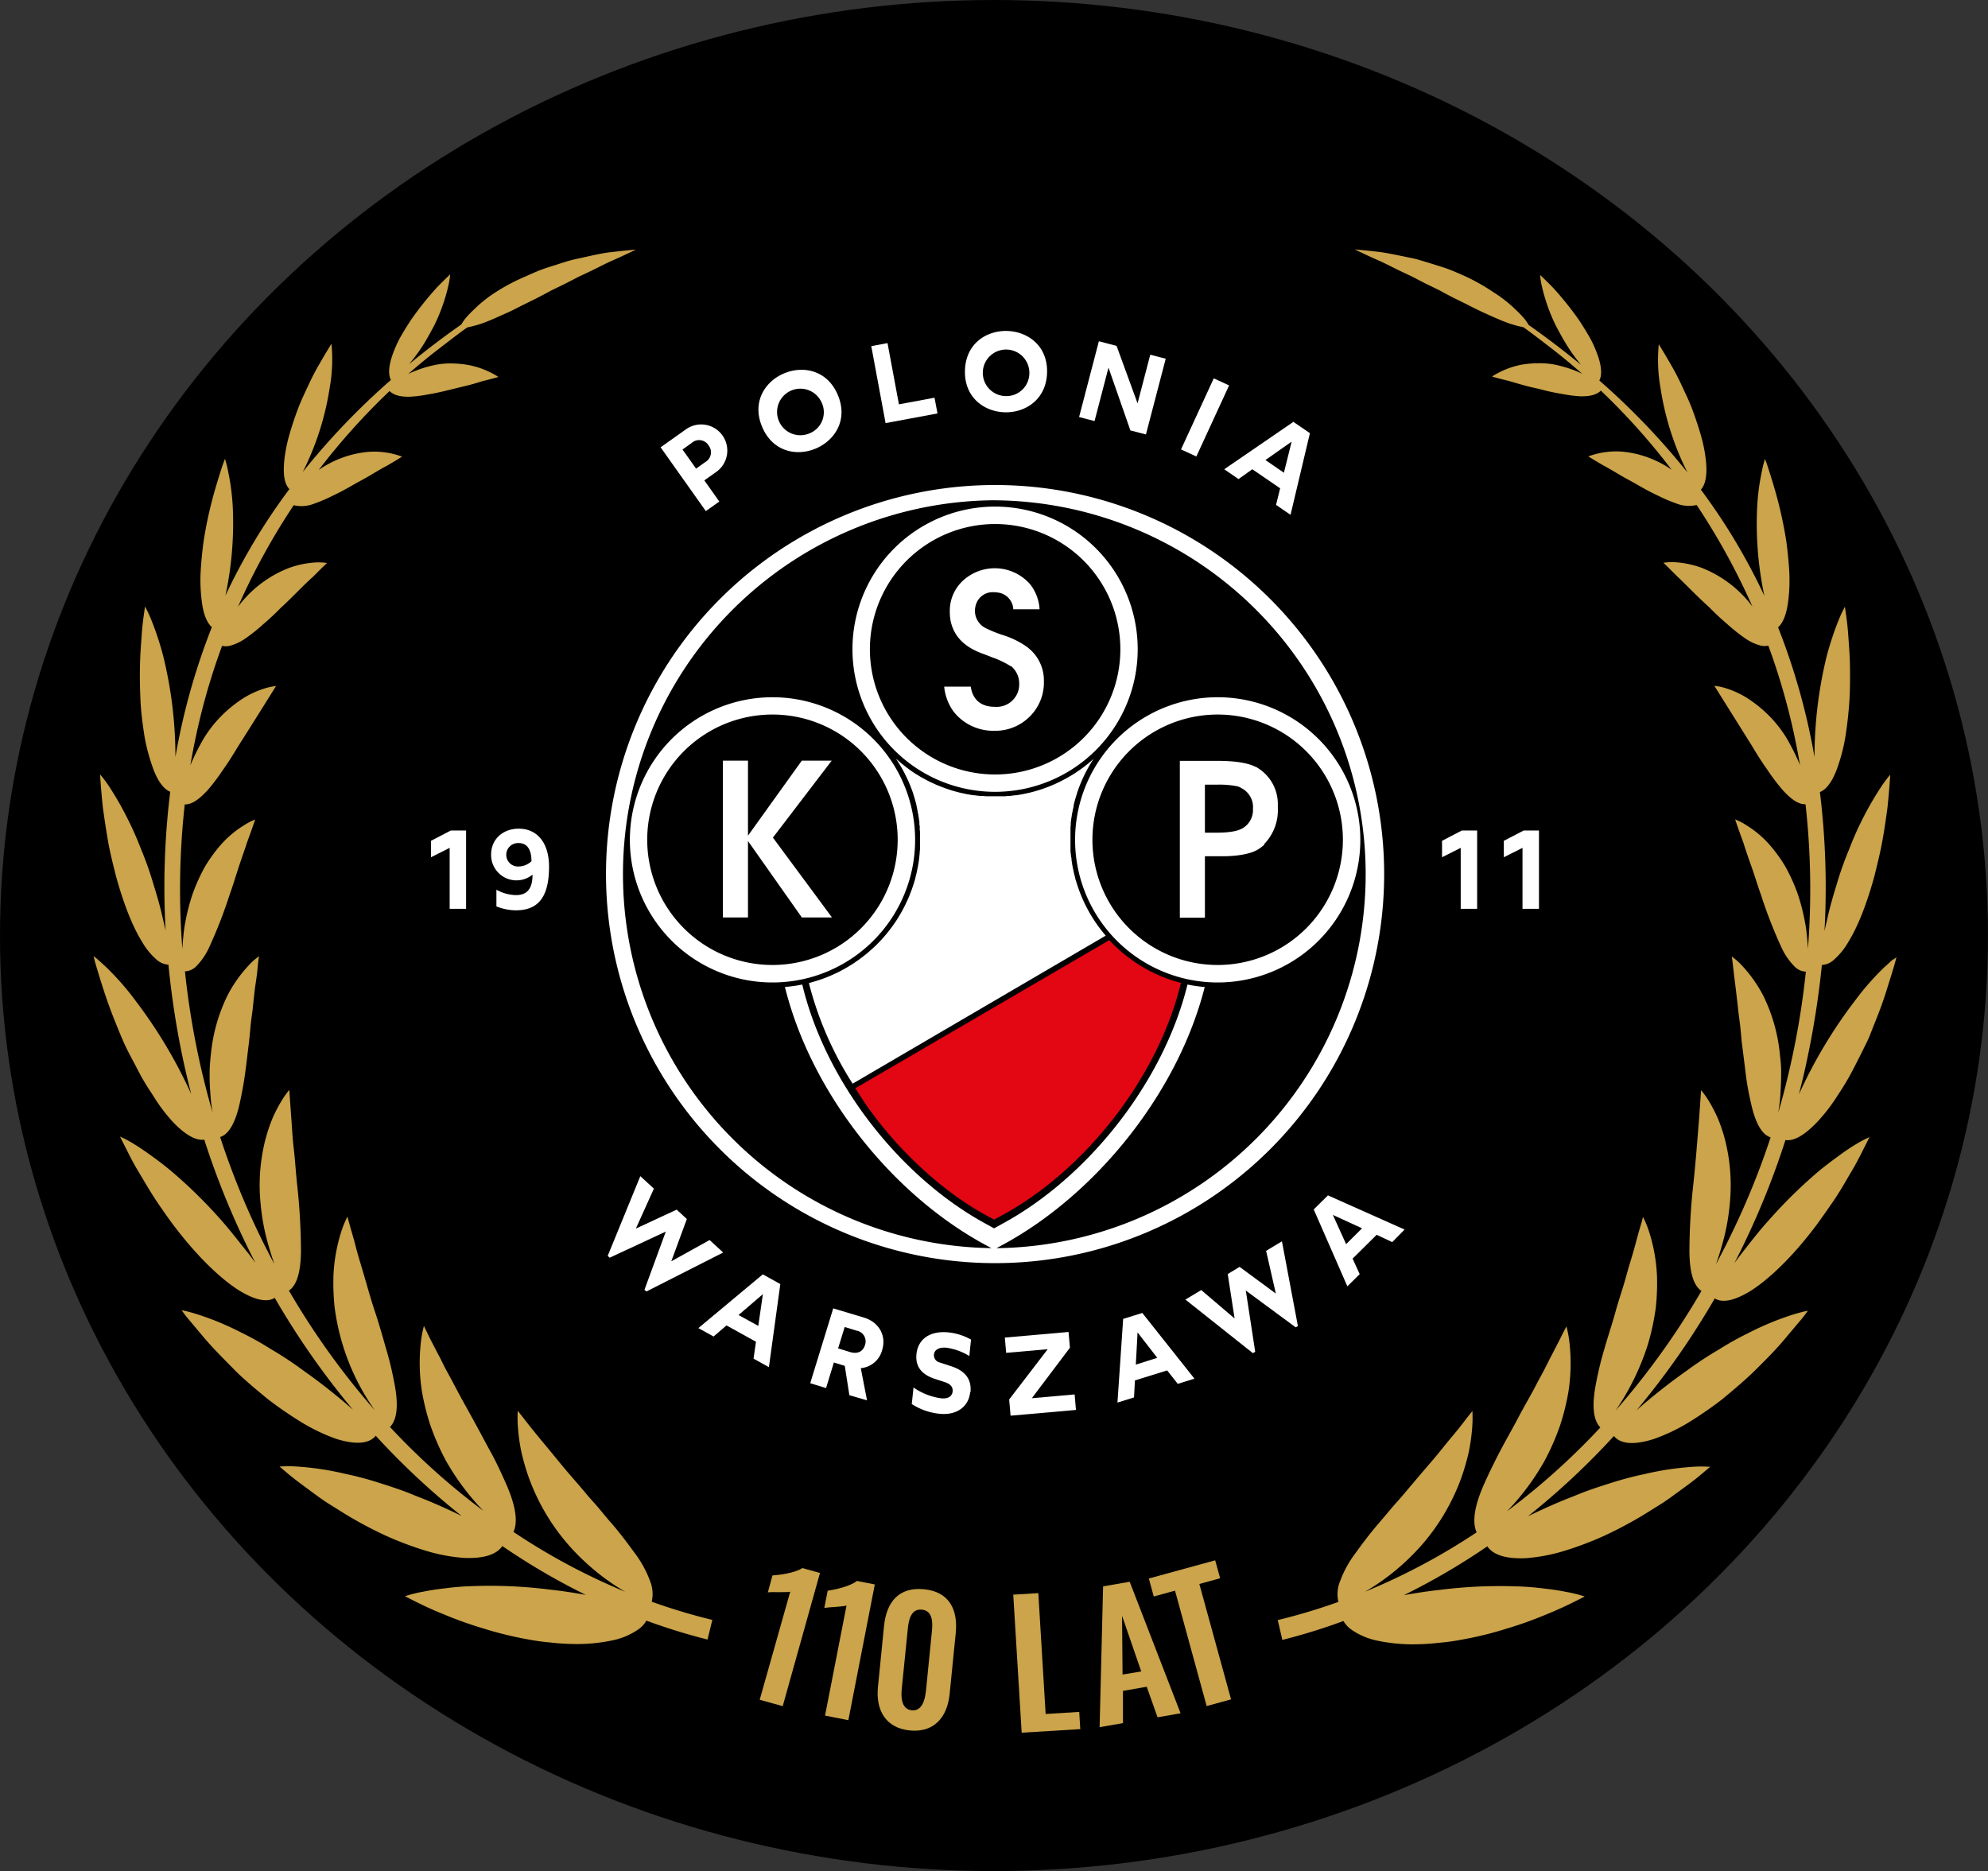
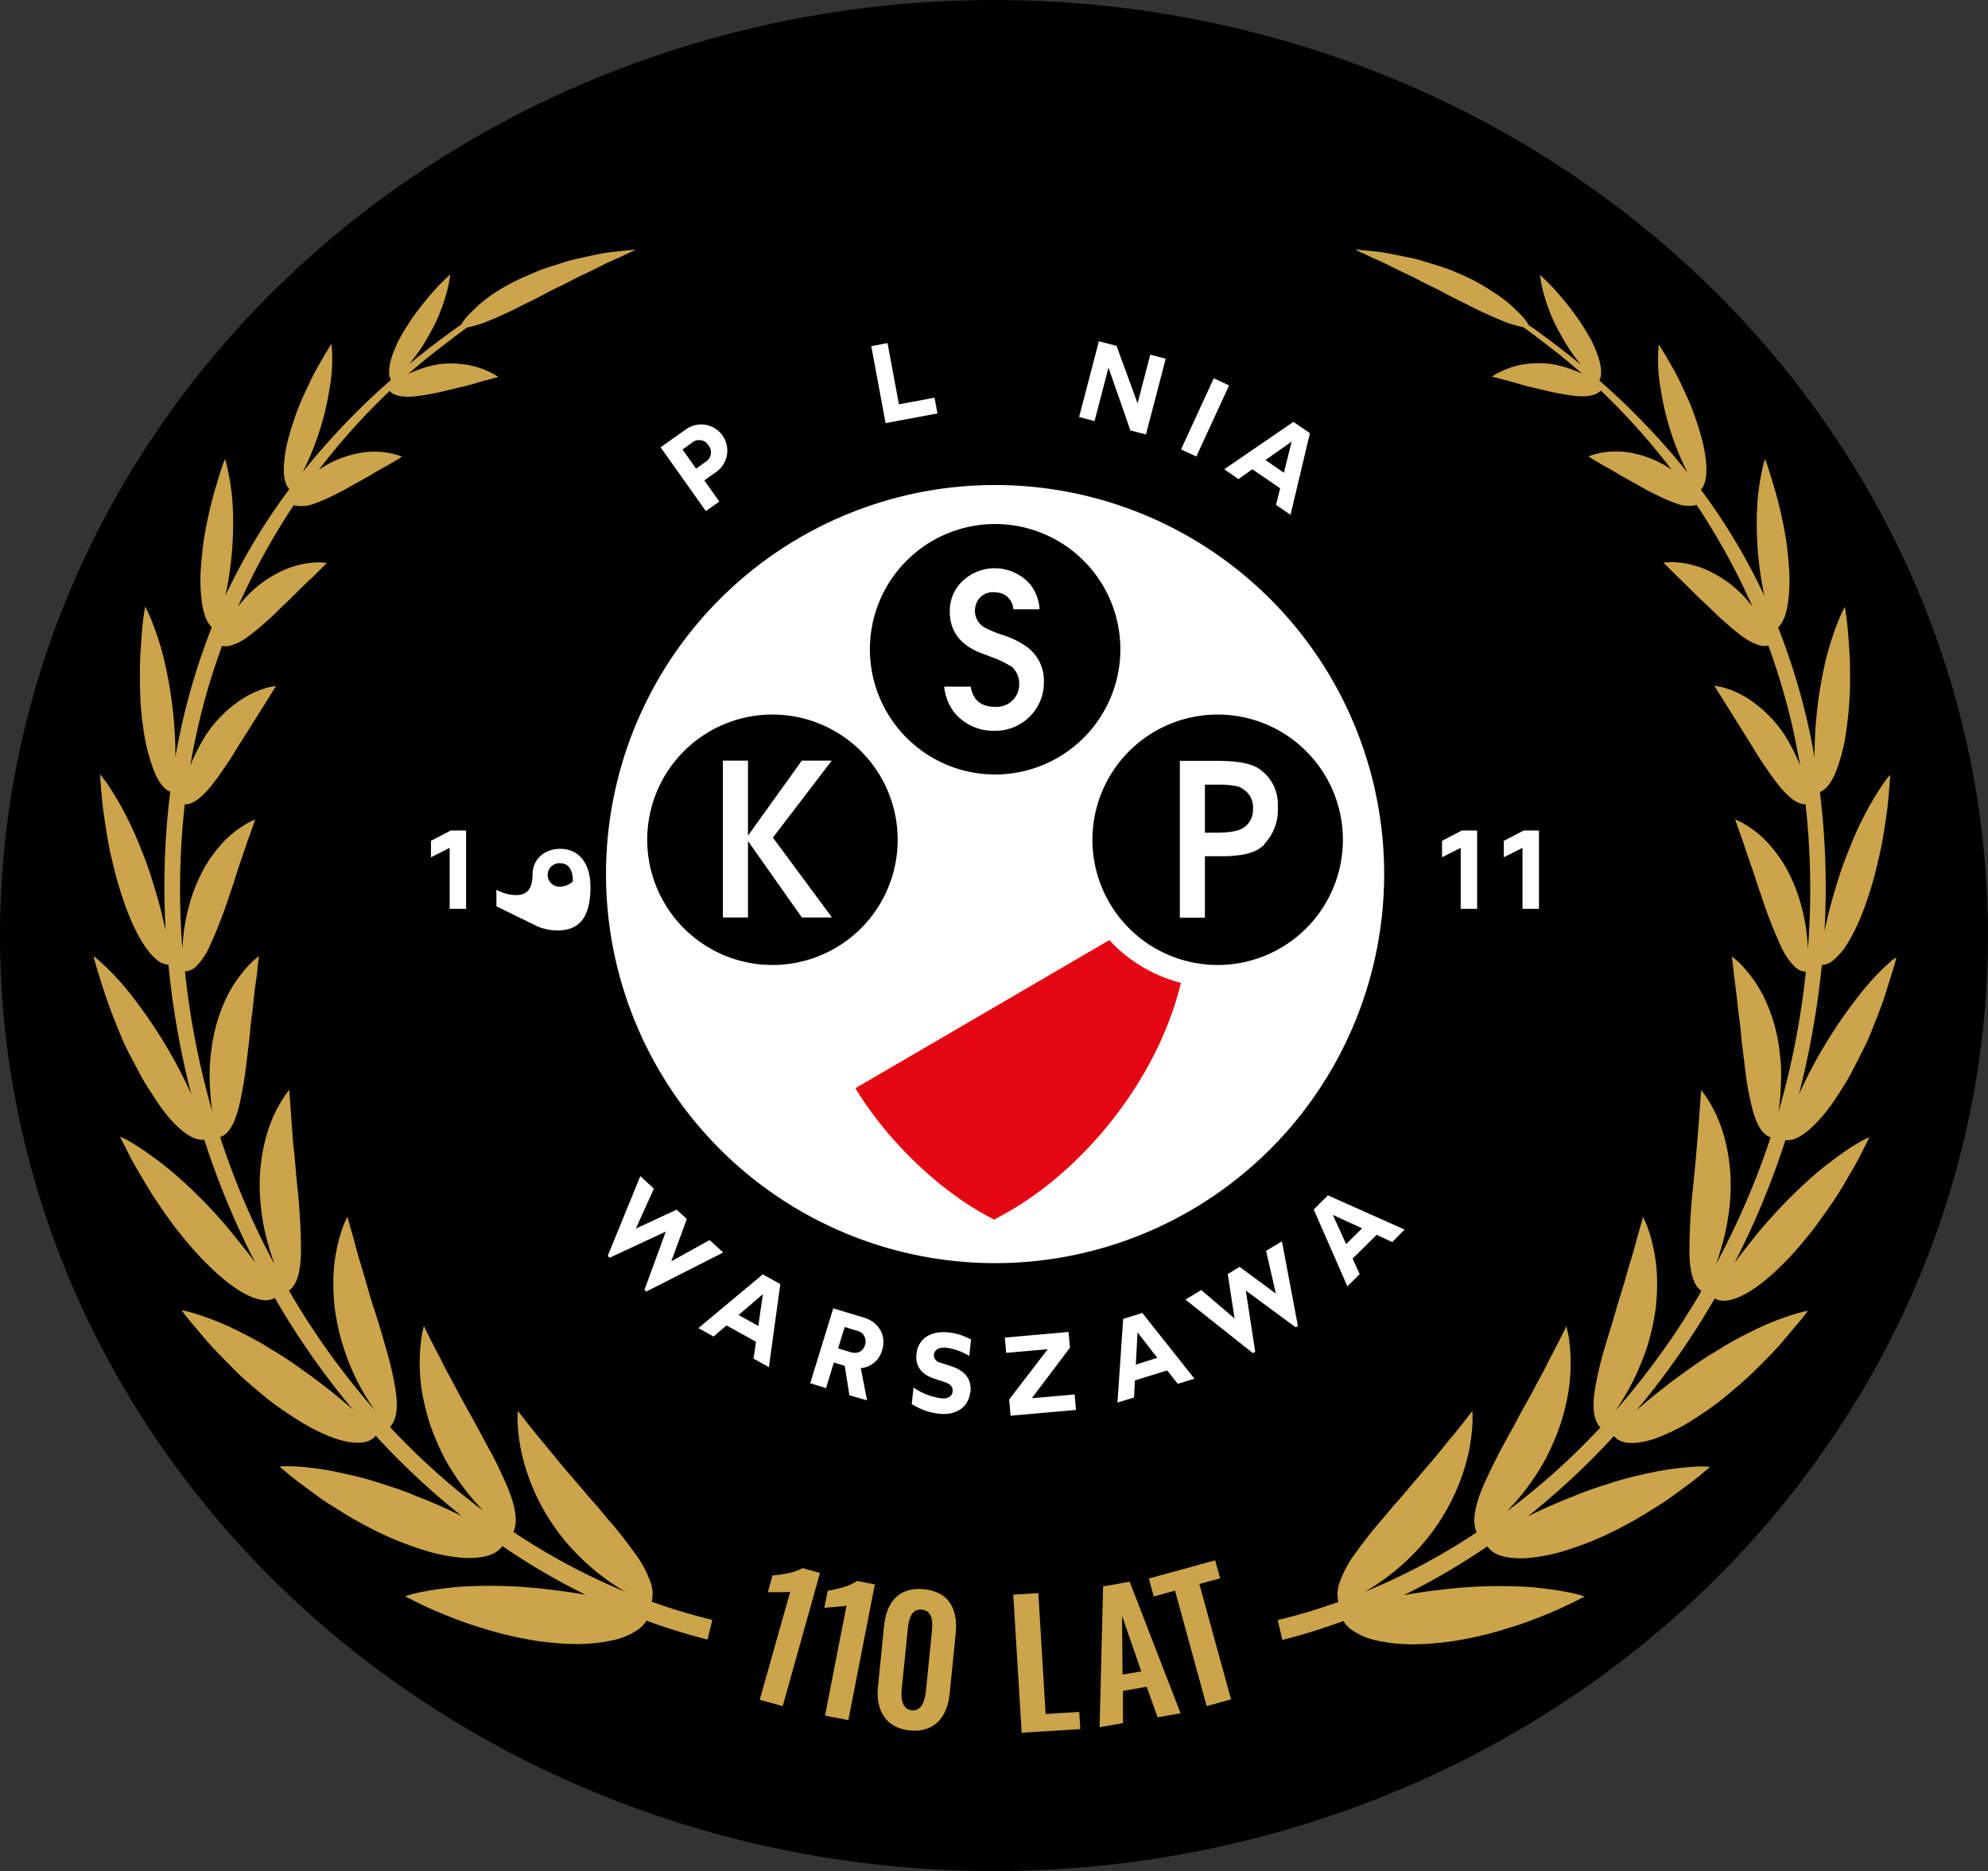
<svg xmlns="http://www.w3.org/2000/svg" viewBox="0 0 432.11 406.71">
  <rect x="0" y="0" width="432.11" height="406.71" fill="#333333" stroke="none" />
  <defs>
    <style>.cls-1{fill:#cba44b;}.cls-2,.cls-5{fill:#fff;}.cls-2,.cls-3{fill-rule:evenodd;}.cls-4{fill:#e30613;}</style>
  </defs>
  <g id="Warstwa_2" data-name="Warstwa 2">
    <g id="Warstwa_1-2" data-name="Warstwa 1">
      <ellipse cx="216.05" cy="203.36" rx="216.05" ry="203.36" />
      <path class="cls-1" d="M171.76,346c-.67.19-4.17,0-4.86.14l1-3.68c1.45-.1,4.89-.52,6.5-1.61l3.83,1.07-8.1,28.95-5-1.39Z" />
      <path class="cls-1" d="M184,349c-.65.25-4.15.36-4.83.53l.73-3.75c1.45-.21,4.83-.91,6.36-2.13l3.89.76-5.75,29.51-5.07-1Z" />
      <path class="cls-1" d="M190.83,366.71l1.32-13.26c.53-5.25,3.25-8.52,8.67-8s7.44,4.33,6.92,9.54l-1.33,13.26c-.51,5.09-3.45,8.42-8.66,7.9s-7.43-4.37-6.92-9.46m10.42,1,1.31-13.11c.21-2,.15-4.46-2.18-4.69s-2.86,2.14-3.06,4.17L196,367.15c-.2,1.92,0,4.4,2.18,4.62s2.87-2.17,3.06-4.1" />
      <polygon class="cls-1" points="220.24 346.63 225.69 346.3 227.28 372.57 234.58 372.12 234.81 375.86 222.07 376.64 220.24 346.63" />
      <path class="cls-1" d="M239.77,344.83l5.78-1,11.06,28.59-5,.87-2.36-6.64-5.16.9,0,7-5.08.89Zm8.29,18.49-4.17-12.09L244,364Z" />
      <polygon class="cls-1" points="255.4 345.76 250.78 347.03 249.71 343.12 264.13 339.17 265.21 343.07 260.69 344.31 267.58 369.39 262.28 370.85 255.4 345.76" />
      <path d="M350.84,190A134.55,134.55,0,1,1,216.29,55.49,134.55,134.55,0,0,1,350.84,190" />
      <path class="cls-2" d="M300.86,190a84.57,84.57,0,1,1-84.57-84.57A84.57,84.57,0,0,1,300.86,190" />
-       <path class="cls-3" d="M216.29,108.74a81.29,81.29,0,0,0-.8,162.57l-1.42-.77c-20.26-11-37.76-33-43.46-56a33.21,33.21,0,0,0,3.77-.53c5.09,21.31,21.4,41.95,39.88,52l1.81,1,1.8-1c18.48-10,35-30.66,40.24-52a32.87,32.87,0,0,0,3.75.54c-5.83,23-23.58,45-43.84,56l-1.43.77a81.29,81.29,0,0,0-.3-162.57m0,1.37a31,31,0,1,1-31,31,31,31,0,0,1,31-31M167.91,213.56a31,31,0,1,1,31-31,31,31,0,0,1-31,31m17.42,22a74.9,74.9,0,0,1-9.51-21.87l.75-.21.66-.19c.25-.07.49-.16.74-.24l.64-.21.73-.27.63-.25.71-.3.62-.28.69-.32.64-.32,1.14-.62.64-.38.62-.38.6-.38.6-.42.57-.4.58-.44c.2-.14.38-.29.57-.44l.55-.44.59-.52.48-.42c.33-.3.66-.61,1-.93l.41-.43c.19-.2.39-.4.58-.61l.43-.48.52-.6c.14-.16.28-.33.41-.5l.5-.63.38-.51c.17-.23.34-.46.5-.7l.33-.47c.22-.33.43-.66.64-1l.21-.35c.22-.36.42-.72.62-1.08l.25-.47c.14-.27.29-.54.42-.82s.17-.35.25-.53.25-.53.37-.8.15-.36.23-.55l.33-.85.2-.51c.12-.34.23-.68.34-1l.12-.37c.15-.47.28-.94.4-1.41,0-.12.06-.25.09-.37.09-.36.17-.72.25-1.08,0-.17.07-.35.1-.53s.12-.63.17-.95l.09-.57c.05-.32.09-.63.12-1l.06-.57c0-.34.06-.69.08-1l0-.49c0-.51,0-1,0-1.54s0-.73,0-1.1c0-.11,0-.23,0-.35s0-.49-.05-.74,0-.27,0-.4,0-.48-.07-.73,0-.24,0-.35c0-.33-.08-.66-.13-1,0-.16-.05-.33-.08-.49s0-.35-.08-.52-.07-.38-.11-.57-.06-.27-.08-.4-.09-.43-.14-.64l0-.12q-.3-1.26-.69-2.46s0,0,0-.05A31.79,31.79,0,0,0,194.8,165l.06,0c.33.3.67.59,1,.88l.73.58.38.3,1,.75.11.07c.35.25.71.48,1.07.71l.12.07.23.14c.3.19.61.37.92.55l.62.33.5.27.62.31.56.26.64.3,1,.41.57.22.66.24.57.2.79.25.44.13,1.2.32.47.1.86.19.47.09,1.11.19.21,0,1.32.16.41,0c.33,0,.67.06,1,.07l.41,0q.69,0,1.38,0c.47,0,.93,0,1.39,0l.4,0c.34,0,.68,0,1-.07l.41,0,1.32-.16.21,0,1.11-.19.47-.09.87-.19.46-.1,1.2-.32.43-.13.81-.25.55-.19.68-.25.55-.21,1-.42c.22-.09.42-.19.63-.29l.57-.27.61-.31.52-.27.6-.33.94-.55.23-.14h0l.1-.06c.36-.23.73-.47,1.08-.72l.1-.06c.36-.25.71-.5,1.05-.76.13-.09.25-.19.37-.29s.5-.38.74-.58.69-.58,1-.88l.06-.05a31.72,31.72,0,0,0-3.65,7.63l0,.05c-.26.8-.49,1.62-.68,2.45l0,.13c0,.21-.09.42-.13.64l-.09.4c0,.19-.07.38-.11.57s-.06.35-.08.52-.06.33-.08.49c-.05.33-.09.66-.13,1,0,.12,0,.24,0,.36l-.06.72c0,.14,0,.27,0,.4s0,.5,0,.74,0,.24,0,.35c0,.37,0,.73,0,1.1,0,.52,0,1.05,0,1.57,0,.18,0,.36,0,.54,0,.34,0,.68.07,1s0,.44.08.66.07.58.11.87.08.47.11.71.09.52.14.78.11.5.16.75.11.47.16.71l.21.79c0,.21.11.41.17.62s.17.57.26.85.11.33.17.5.21.62.33.93l.12.3a32,32,0,0,0,3.87,7.14h0c.27.37.55.73.83,1.09l0,0c.28.36.57.71.87,1.06Zm79.35-22a31,31,0,1,1,31-31,31,31,0,0,1-31,31" />
      <path class="cls-3" d="M167.91,155.32a27.22,27.22,0,1,0,27.21,27.22,27.22,27.22,0,0,0-27.21-27.22m6.38,44.11-11.71-16.62v16.62h-5.45V165.34h5.45v16.31l11.7-16.31h6.5L168,182.07l12.84,17.36Z" />
      <path class="cls-3" d="M216.29,168.35a27.22,27.22,0,1,0-27.21-27.22,27.22,27.22,0,0,0,27.21,27.22m3.38-23.54,0,0a19.59,19.59,0,0,0-4-1.92c-.54-.22-1.3-.51-2.24-.86-4-1.49-6.21-3.88-6.85-7.3a11.12,11.12,0,0,1-.13-1.76,8.9,8.9,0,0,1,3.38-7.2,10.21,10.21,0,0,1,13.72.85c.16.17.3.31.41.45a9.64,9.64,0,0,1,2,5.37h-5.71a3.85,3.85,0,0,0-3.55-3.66,3.28,3.28,0,0,0-.63-.05,3.82,3.82,0,0,0-3.83,2.37,4.63,4.63,0,0,0-.33,1.73,4.2,4.2,0,0,0,2.21,3.64,27.14,27.14,0,0,0,4,1.62,18.49,18.49,0,0,1,5.35,2.71,4.41,4.41,0,0,0,.43.38,9,9,0,0,1,3,6.92,10.39,10.39,0,0,1-3.63,8.17,10.52,10.52,0,0,1-7.07,2.58,11,11,0,0,1-8.09-3.22c-.27-.28-.53-.57-.77-.86a11,11,0,0,1-2.11-5.51H211c.44,2.86,2.24,4.38,5.23,4.38A4.92,4.92,0,0,0,221,151a4.81,4.81,0,0,0,.53-2.24,4.89,4.89,0,0,0-1.81-4" />
      <path class="cls-3" d="M269.65,171.18a6.06,6.06,0,0,0-.74-.27,20.24,20.24,0,0,0-4.29-.35H261.9V181h2.44c2.65,0,4.47-.28,5.58-.87a4.55,4.55,0,0,0,2.42-4.28,4.62,4.62,0,0,0-2.69-4.62" />
      <path class="cls-3" d="M264.68,155.32a27.22,27.22,0,1,0,27.21,27.22,27.22,27.22,0,0,0-27.21-27.22m10.18,28.24a9.21,9.21,0,0,1-1.39,1.07c-1.46.89-3.82,1.39-7,1.49H261.9v13.37h-5.45v-34.1h8.17c3.86,0,6.66.45,8.32,1.32H273a1.39,1.39,0,0,1,.3.17l0,0h0a9.24,9.24,0,0,1,4.45,7.72c0,.35,0,.7,0,1.06a10.56,10.56,0,0,1-3,7.85" />
      <path class="cls-4" d="M241.12,204.36l-55.19,32.19c7,11.53,18.09,22,28.41,27.62l1.74.94,1.73-.94c17.83-9.65,33.92-29.82,38.87-50.52a32.14,32.14,0,0,1-15.56-9.29" />
      <polygon class="cls-5" points="97.74 184.3 93.68 186.34 93.68 182.77 97.98 180.53 101.31 180.53 101.31 197.55 97.74 197.55 97.74 184.3" />
-       <path class="cls-5" d="M107.9,197v-3.6a9.12,9.12,0,0,0,4.25,1.17c2.46,0,3.6-1.43,3.6-4.45a5.51,5.51,0,0,1-9-4.38c0-3.37,2.62-5.61,6-5.61,4,0,6.59,3.06,6.59,8.26,0,7.08-2.73,9.49-7.25,9.49a11.67,11.67,0,0,1-4.25-.88m7.68-9.8c0-2.43-.87-3.94-2.77-3.94a2.55,2.55,0,1,0,0,5.09,4.12,4.12,0,0,0,2.77-1.15" />
+       <path class="cls-5" d="M107.9,197v-3.6a9.12,9.12,0,0,0,4.25,1.17c2.46,0,3.6-1.43,3.6-4.45c0-3.37,2.62-5.61,6-5.61,4,0,6.59,3.06,6.59,8.26,0,7.08-2.73,9.49-7.25,9.49a11.67,11.67,0,0,1-4.25-.88m7.68-9.8c0-2.43-.87-3.94-2.77-3.94a2.55,2.55,0,1,0,0,5.09,4.12,4.12,0,0,0,2.77-1.15" />
      <polygon class="cls-5" points="317.5 184.3 313.44 186.34 313.44 182.77 317.74 180.53 321.07 180.53 321.07 197.55 317.5 197.55 317.5 184.3" />
      <polygon class="cls-5" points="330.93 184.3 326.87 186.34 326.87 182.77 331.18 180.53 334.51 180.53 334.51 197.55 330.93 197.55 330.93 184.3" />
      <polygon class="cls-5" points="139.18 255.66 142.13 258.38 138.21 267.06 147.08 262.94 149.29 264.98 145.91 274.17 154.24 269.55 157.19 272.26 140.49 280.74 140.08 280.36 144.72 267.71 132.52 273.39 132.09 272.99 139.18 255.66" />
      <path class="cls-5" d="M164.32,291.66l-6.41-3.55-2.81,2.41-3.3-1.83,14-11.68,3.81,2.11-2.48,18.06-3.34-1.85Zm.5-3.45,1-6.9-5.29,4.54Z" />
      <path class="cls-5" d="M184.62,303.28l-1-6.39-2.37-.72-1.7,5.56-3.44-1.06,5-16.27,6.65,2c3.37,1,4.91,4,4,7a5.28,5.28,0,0,1-4.66,4l1.36,7Zm-2.45-10.18,2.58.79c1.54.47,2.81,0,3.27-1.54a2.37,2.37,0,0,0-1.84-3.11l-2.58-.79Z" />
      <path class="cls-5" d="M210.87,302.66c-.31,3-2.8,5.06-6.69,4.65a13.65,13.65,0,0,1-6-2.11l.38-3.6a13.7,13.7,0,0,0,6,2.35c1.64.18,2.4-.55,2.5-1.47s-.4-1.58-1.56-2l-2.29-.75c-2.51-.82-4.35-2.38-4-5.47s2.82-5.06,7-4.63a12.59,12.59,0,0,1,4.85,1.56l-.37,3.57a12.89,12.89,0,0,0-4.94-1.8c-1.65-.17-2.64.46-2.75,1.47a1.64,1.64,0,0,0,1.31,1.75l2.63.86c2.88,1,4.28,2.79,4,5.57" />
      <polygon class="cls-5" points="219.35 304.21 227.73 293.28 218.7 294.07 218.41 290.75 232.26 289.53 232.56 292.95 224.28 303.93 233.58 303.11 233.87 306.48 219.66 307.73 219.35 304.21" />
      <path class="cls-5" d="M253.69,297.89l-7,2.17-.2,3.7-3.6,1.12,1.24-18.19,4.16-1.29,11.33,14.28L256,300.81Zm-2.15-2.74-4.28-5.52-.38,7Z" />
      <polygon class="cls-5" points="257.66 282.49 261.1 280.42 268.35 286.6 266.86 276.94 269.44 275.38 277.32 281.19 275.2 271.9 278.64 269.83 282.11 288.24 281.63 288.52 270.79 280.53 272.83 293.84 272.33 294.14 257.66 282.49" />
      <path class="cls-5" d="M299.23,268.41,294,273.59l1.54,3.37-2.68,2.65-7.31-16.71,3.09-3.06,16.66,7.43L302.61,270ZM296.06,267l-6.35-2.91,2.88,6.35Z" />
      <path class="cls-5" d="M143.59,97.23l5.53-3.92a5.68,5.68,0,1,1,6.57,9.27l-2.6,1.84,3.26,4.6-2.93,2.08Zm9.71,3.21a2.43,2.43,0,0,0,.69-3.65,2.4,2.4,0,0,0-3.64-.51l-2,1.43,2.95,4.16Z" />
-       <path class="cls-5" d="M165.66,92.79c-2.31-5.46.67-9.91,4.77-11.63s9.38-.76,11.68,4.7-.7,9.91-4.8,11.64-9.35.75-11.65-4.71m12.87-5.42a5.06,5.06,0,1,0-2.6,6.84,4.94,4.94,0,0,0,2.6-6.84" />
      <polygon class="cls-5" points="189.38 75.24 192.91 74.58 195.39 87.89 203.13 86.45 203.77 89.87 192.49 91.97 189.38 75.24" />
-       <path class="cls-5" d="M209.74,80.62c.12-5.93,4.66-8.77,9.1-8.68s8.88,3.12,8.75,9-4.68,8.77-9.12,8.68-8.85-3.13-8.73-9m14,.29a5.06,5.06,0,1,0-5.17,5.19,5,5,0,0,0,5.17-5.19" />
      <polygon class="cls-5" points="238.85 74.18 242.7 75.19 247.26 87.68 250.02 77.1 253.38 77.98 249.08 94.44 245.7 93.56 240.94 79.91 237.91 91.53 234.55 90.65 238.85 74.18" />
      <rect class="cls-5" x="253.44" y="88.91" width="17.01" height="3.67" transform="translate(69.89 290.66) rotate(-65.26)" />
      <path class="cls-5" d="M278.25,106.14,272.2,102l-3,2.14-3.1-2.14L281.13,91.7l3.59,2.46-4.21,17.75-3.15-2.16Zm.82-3.38L280.75,96l-5.7,4Z" />
      <path class="cls-1" d="M154.83,352.12a129.86,129.86,0,0,1-13.17-3.95,7.56,7.56,0,0,0-.37-4.52,23.67,23.67,0,0,0-3.28-6c-1.47-2-3.2-4.36-5.09-6.53-1-1.12-1.92-2.26-2.86-3.39s-2-2.2-2.92-3.36c-1.93-2.29-3.86-4.43-5.59-6.57s-3.31-4-4.65-5.64-2.42-3-3.18-4l-1.19-1.49a28.94,28.94,0,0,0,.09,4.14,40.29,40.29,0,0,0,.69,4.73,48.41,48.41,0,0,0,1.76,6,46.08,46.08,0,0,0,8.5,14.28A50.16,50.16,0,0,0,135.89,346,139.36,139.36,0,0,1,111.61,333c1.1-2.45.26-6.1-1.46-10.13-1-2.24-2.13-4.79-3.48-7.22s-2.73-5.11-4.14-7.64-2.78-5-4-7.36l-1.79-3.31c-.56-1.05-1-2.09-1.53-3-.93-1.85-1.75-3.32-2.25-4.43l-.82-1.69a24,24,0,0,0-.69,3.83,39.78,39.78,0,0,0,.26,10.39,51.29,51.29,0,0,0,1.75,7.12,53.45,53.45,0,0,0,3.49,8,54.13,54.13,0,0,0,8.1,10.84,153.28,153.28,0,0,1-20.28-18.21c1.78-1.85,1.77-5.5.9-9.8A73.14,73.14,0,0,0,83.87,293c-.75-2.62-1.52-5.36-2.39-7.95s-1.6-5.26-2.31-7.69-1.41-4.63-1.9-6.58-1-3.5-1.28-4.6c-.17-.52-.27-1-.35-1.26l-.12-.46s-.15.28-.41.84a20.83,20.83,0,0,0-.94,2.45,36.8,36.8,0,0,0-1.69,9.49,50.89,50.89,0,0,0,.25,6.9,49.81,49.81,0,0,0,8.73,22.4,166.37,166.37,0,0,1-18.66-26c1.88-1.27,2.56-4.48,2.62-8.45a135.9,135.9,0,0,0-.88-15c-.26-2.57-.42-5.18-.7-7.53s-.37-4.6-.52-6.45c-.27-3.77-.44-6.2-.44-6.2A19.41,19.41,0,0,0,61,239.63,30.55,30.55,0,0,0,59.27,243a35.81,35.81,0,0,0-1.61,4.8,40.12,40.12,0,0,0-1,14,46.79,46.79,0,0,0,1.72,9c.38,1.29.78,2.64,1.27,4-1.19-2.24-2.36-4.51-3.47-6.83a170.36,170.36,0,0,1-8.33-20.81c2-.63,3.31-3.33,4.16-6.91.43-1.93.88-4.16,1.21-6.5s.6-4.84.9-7.18c.13-1.22.25-2.42.35-3.58s.29-2.33.43-3.43c.24-2.21.42-4.23.7-6s.39-3.15.49-4.15.22-1.56.22-1.56-.23.15-.62.47a12.2,12.2,0,0,0-1.6,1.49,29,29,0,0,0-4.65,6.59,36.88,36.88,0,0,0-3.56,12.36c-.14,1.29-.29,2.67-.31,4.08s0,2.9.13,4.45a38.31,38.31,0,0,0,.5,4.52,176.6,176.6,0,0,1-6-30.67A3.63,3.63,0,0,0,42.7,210a14.28,14.28,0,0,0,2.67-3.87,103.11,103.11,0,0,0,4.56-11.7c.76-2.09,1.37-4.18,2-6.09s1.28-3.68,1.76-5.2c1.11-3,1.77-5,1.77-5a13.64,13.64,0,0,0-2.4,1.24,22.27,22.27,0,0,0-5.51,4.78,31.64,31.64,0,0,0-3.05,4.32,39,39,0,0,0-2.64,5.86,44.83,44.83,0,0,0-1.82,7.54c-.18,1.4-.32,2.87-.4,4.4a167.32,167.32,0,0,1,.52-31.43c1.64.06,3.34-1.28,5.13-3.27a47.15,47.15,0,0,0,3.22-4.3c1.13-1.58,2.19-3.28,3.22-5C56.2,155.25,60,149.12,60,149.12a13.4,13.4,0,0,0-2.46.52,19.74,19.74,0,0,0-5.92,3,27,27,0,0,0-7.19,7.64,48.28,48.28,0,0,0-3.05,6.07q.6-3.56,1.37-7.06a142.79,142.79,0,0,1,5.52-18.9,3.78,3.78,0,0,0,1.64,0,10.81,10.81,0,0,0,3.45-1.62,38.24,38.24,0,0,0,3.77-3c1.32-1.12,2.65-2.37,3.89-3.63,2.65-2.43,5-5,7-6.75.92-.91,1.67-1.68,2.21-2.2s.85-.81.85-.81a12.79,12.79,0,0,0-2.35-.13,20.66,20.66,0,0,0-6,1.24,25.27,25.27,0,0,0-11,8.4,147.51,147.51,0,0,1,12.11-22.07,7.41,7.41,0,0,0,4.43-.33,34.15,34.15,0,0,0,4-1.71c1.41-.66,2.85-1.43,4.23-2.23s2.82-1.53,4.08-2.29,2.43-1.45,3.48-2c2-1.14,3.33-2,3.33-2a17.26,17.26,0,0,0-7.75-1,22.56,22.56,0,0,0-10.36,3.89A145.5,145.5,0,0,1,84.68,85c1,1,2.6,1.29,4.54,1.23a29.67,29.67,0,0,0,3.9-.51c1.39-.22,2.83-.55,4.23-.89s2.81-.69,4.1-1,2.47-.68,3.48-1c2.07-.49,3.4-.89,3.4-.89a13.43,13.43,0,0,0-1.76-1,18.1,18.1,0,0,0-5-1.64A23.12,23.12,0,0,0,98,79a16.45,16.45,0,0,0-4.19.5,25.21,25.21,0,0,0-4.7,1.61l-.4.21q3.39-3,7-5.74c1.92-1.48,3.87-3,5.84-4.4a28.32,28.32,0,0,0,3.27-.89c1.8-.65,3.7-1.54,5.72-2.44,1-.44,2-1,3-1.49l3.1-1.53c1-.53,2.08-1.08,3.11-1.65l3.1-1.51,3-1.55c1-.45,1.93-.91,2.84-1.34,1.82-.89,3.46-1.76,4.89-2.35,2.83-1.28,4.63-2.17,4.63-2.17s-2,.16-5.19.53c-1.6.15-3.43.54-5.47,1-1,.23-2.09.44-3.18.71s-2.18.65-3.29,1-2.27.7-3.4,1.12-2.23.93-3.34,1.42A43.09,43.09,0,0,0,108,63.35a28.56,28.56,0,0,0-5,3.95,23.73,23.73,0,0,0-1.91,2,14.6,14.6,0,0,0-.82,1.23c-3.85,2.7-7.64,5.57-11.31,8.6l.23-.3a40.63,40.63,0,0,0,3-4.16q1.23-2.09,2.19-3.92a35.83,35.83,0,0,0,1.54-3.56,37.83,37.83,0,0,0,1.61-5.44,17.4,17.4,0,0,0,.32-2.11s-1.19,1.1-2.87,2.83a70.15,70.15,0,0,0-5.6,7c-.9,1.37-1.77,2.77-2.52,4.12a26.26,26.26,0,0,0-1.7,4c-.66,2.09-.8,3.84-.19,5a155.41,155.41,0,0,0-19.16,20,61.13,61.13,0,0,0,5.84-18.23,35,35,0,0,0,.4-9.64s-1.09,1.73-2.6,4.36a51.13,51.13,0,0,0-2.4,4.62c-.81,1.74-1.69,3.54-2.4,5.47s-1.36,3.9-1.87,5.76a31.19,31.19,0,0,0-1,5.33c-.26,2.74,0,4.9,1.12,6.06A132.74,132.74,0,0,0,49,129.46,75.11,75.11,0,0,0,50.6,110.3a49.62,49.62,0,0,0-1-7.75,24.5,24.5,0,0,0-.7-2.81l-.55,1.47c-.32,1-.76,2.34-1.25,4a91,91,0,0,0-2.83,12.33c-.31,2.29-.54,4.6-.66,6.78a35.54,35.54,0,0,0,.2,6c.31,2.77,1,4.9,2.24,6a143.41,143.41,0,0,0-7.92,28.21,91.54,91.54,0,0,0-2.62-21.79,64.22,64.22,0,0,0-2.65-8.06,26.05,26.05,0,0,0-1.34-2.84l-.25,1.76c-.16,1.1-.36,2.7-.49,4.64s-.31,4.18-.36,6.58,0,5,.12,7.53.47,5.11.83,7.47A39.8,39.8,0,0,0,33,166.24c1,3.1,2.42,5.25,4,5.87a168.79,168.79,0,0,0-1,30.21c-.17-.8-.35-1.58-.54-2.35-.64-3-1.48-5.74-2.26-8.28a70.21,70.21,0,0,0-2.5-7c-.82-2.13-1.66-4.08-2.51-5.8A70.76,70.76,0,0,0,23.75,171a25.62,25.62,0,0,0-2-2.67s.16,2.86.59,7.07c.29,2.12.65,4.57,1.09,7.16s1.14,5.34,1.81,8c1.49,5.39,3.39,10.55,5.62,14.13a15.22,15.22,0,0,0,3.28,4,4.2,4.2,0,0,0,2.47,1,187,187,0,0,0,2.81,18.84c.64,3.13,1.35,6.23,2.15,9.3a105.12,105.12,0,0,0-12.31-20.57,57,57,0,0,0-6.3-7.14c-.82-.76-1.46-1.34-1.91-1.72s-.71-.55-.71-.55.16.75.53,2,.94,3.14,1.65,5.33,1.6,4.68,2.67,7.3c.52,1.3,1.07,2.66,1.66,4s1.29,2.68,2,4,1.35,2.62,2.06,3.88,1.5,2.47,2.26,3.61A37.3,37.3,0,0,0,37.69,244c2.52,2.6,4.84,4,6.71,3.73a176.35,176.35,0,0,0,11.11,26.77c-.47-.65-.93-1.28-1.4-1.88-2.14-2.67-4.06-5.16-6-7.36A105.64,105.64,0,0,0,37.27,254.6c-1.61-1.35-3.15-2.5-4.49-3.46s-2.51-1.77-3.51-2.37a25.26,25.26,0,0,0-3.18-1.71l1,2c.66,1.27,1.51,3.11,2.77,5.21s2.64,4.55,4.29,7,3.49,5.07,5.48,7.49c3.92,4.87,8.29,9.13,12.09,11.59,3.35,2.1,6.17,2.9,8,1.77a172,172,0,0,0,17,24.31,128.8,128.8,0,0,0-10.9-8.6,79.72,79.72,0,0,0-7.07-4.65,65,65,0,0,0-6.25-3.49,62.32,62.32,0,0,0-9.42-3.94c-1.16-.37-2.06-.6-2.67-.76l-.93-.19.36.5c.24.32.59.81,1.07,1.38,1,1.17,2.33,2.81,4,4.74s3.75,4,5.92,6.21,4.75,4.31,7.22,6.37a83.82,83.82,0,0,0,7.71,5.3A40.87,40.87,0,0,0,73,312.74c4,1.27,7.11,1.24,8.67-.65a162.33,162.33,0,0,0,18.68,17.44q-5.27-2.58-10-4.38c-2.85-1.22-5.64-2.09-8.18-2.9a70.5,70.5,0,0,0-7.13-1.88,63.33,63.33,0,0,0-10.42-1.58,25,25,0,0,0-3.86,0l1.87,1.58c1.18,1,3,2.35,5.09,3.89,1.06.77,2.19,1.62,3.44,2.43l3.94,2.46a88.22,88.22,0,0,0,8.73,4.65,72.23,72.23,0,0,0,9,3.37,37.91,37.91,0,0,0,8.08,1.48c4,.15,6.91-.6,8.28-2.58a146.49,146.49,0,0,0,18.14,10.61c-2.75-.49-5.36-.88-7.86-1.15a103.09,103.09,0,0,0-16.53-.76,57.6,57.6,0,0,0-6.24.49c-1.83.21-3.38.45-4.67.72a26.47,26.47,0,0,0-4,1l2.25,1.14c1.44.7,3.47,1.72,6,2.71a81.07,81.07,0,0,0,8.56,3.08,77.92,77.92,0,0,0,9.88,2.44,48.58,48.58,0,0,0,5,.69,47.93,47.93,0,0,0,4.83.32,37,37,0,0,0,8.51-.78A15.12,15.12,0,0,0,139,354a6.08,6.08,0,0,0,1.5-1.72,130.66,130.66,0,0,0,13.29,4.11Z" />
      <path class="cls-1" d="M411.55,208.47c-.45.38-1.09,1-1.91,1.72a57,57,0,0,0-6.3,7.14A105.12,105.12,0,0,0,391,237.9q1.2-4.6,2.14-9.3A189.9,189.9,0,0,0,396,209.76a4.15,4.15,0,0,0,2.46-1,14.88,14.88,0,0,0,3.29-4c2.23-3.58,4.13-8.74,5.62-14.13.67-2.68,1.35-5.43,1.81-8s.8-5,1.09-7.16c.43-4.21.59-7.07.59-7.07a25.62,25.62,0,0,0-2,2.67,70.76,70.76,0,0,0-4.48,7.88c-.85,1.73-1.69,3.67-2.51,5.8a70.21,70.21,0,0,0-2.5,7c-.78,2.54-1.62,5.31-2.26,8.28-.19.77-.37,1.55-.54,2.35a169.72,169.72,0,0,0-1-30.21c1.61-.62,3-2.77,4-5.87a38.74,38.74,0,0,0,1.59-6.43c.36-2.36.65-4.91.82-7.47s.16-5.12.13-7.53-.23-4.64-.36-6.58-.33-3.54-.49-4.64l-.25-1.76a26.05,26.05,0,0,0-1.34,2.84,65.64,65.64,0,0,0-2.66,8.06,92.13,92.13,0,0,0-2.61,21.79,143.41,143.41,0,0,0-7.92-28.21c1.19-1.06,1.93-3.19,2.24-6a36.57,36.57,0,0,0,.2-6c-.12-2.18-.35-4.49-.66-6.78a91,91,0,0,0-2.83-12.33c-.49-1.66-.93-3-1.25-4s-.55-1.47-.55-1.47a22.09,22.09,0,0,0-.7,2.81,48.44,48.44,0,0,0-1,7.75,75.11,75.11,0,0,0,1.57,19.16,132.74,132.74,0,0,0-13.8-23.07c1.07-1.16,1.38-3.32,1.12-6.06a31.19,31.19,0,0,0-1-5.33c-.51-1.86-1.16-3.81-1.87-5.76s-1.59-3.73-2.4-5.47a51.13,51.13,0,0,0-2.4-4.62c-1.51-2.63-2.6-4.36-2.6-4.36a35,35,0,0,0,.4,9.64,60.84,60.84,0,0,0,5.84,18.23,155.41,155.41,0,0,0-19.16-20c.61-1.16.47-2.91-.19-5a26.26,26.26,0,0,0-1.7-4c-.75-1.34-1.62-2.75-2.52-4.12a70.15,70.15,0,0,0-5.6-7c-1.69-1.73-2.87-2.83-2.87-2.83a18.36,18.36,0,0,0,.31,2.11,40.63,40.63,0,0,0,1.61,5.44,38.55,38.55,0,0,0,1.55,3.56c.64,1.23,1.36,2.53,2.19,3.92a40.63,40.63,0,0,0,2.95,4.16l.23.3c-3.67-3-7.46-5.9-11.31-8.6a14.6,14.6,0,0,0-.82-1.23,23.73,23.73,0,0,0-1.91-2,28.43,28.43,0,0,0-5-3.94A42.18,42.18,0,0,0,318.36,60c-1.11-.49-2.23-1-3.34-1.42s-2.28-.77-3.4-1.12-2.21-.68-3.29-1-2.16-.48-3.18-.71c-2-.41-3.87-.8-5.47-1-3.18-.37-5.19-.53-5.19-.53s1.8.89,4.63,2.17c1.43.59,3.07,1.46,4.89,2.35.91.43,1.86.89,2.84,1.34l3,1.55,3.1,1.51c1,.57,2.07,1.12,3.11,1.65l3.1,1.53c1,.54,2,1,3,1.49,2,.9,3.92,1.79,5.72,2.44a28.32,28.32,0,0,0,3.27.89c2,1.44,3.92,2.92,5.84,4.4q3.56,2.75,6.95,5.74l-.4-.21a26,26,0,0,0-4.7-1.61,16.5,16.5,0,0,0-4.19-.5,23.12,23.12,0,0,0-3.58.25,18.1,18.1,0,0,0-5,1.64,13.43,13.43,0,0,0-1.76,1s1.33.4,3.39.89c1,.28,2.19.63,3.49,1s2.72.64,4.1,1,2.84.67,4.23.89a29.67,29.67,0,0,0,3.9.51c1.94.06,3.57-.26,4.54-1.23a144.54,144.54,0,0,1,15.38,17.19,22.53,22.53,0,0,0-10.35-3.89,17.26,17.26,0,0,0-7.75,1s1.3.82,3.33,2c1.05.56,2.22,1.24,3.48,2s2.7,1.48,4.08,2.29,2.82,1.57,4.23,2.23a34.15,34.15,0,0,0,4,1.71,7.39,7.39,0,0,0,4.42.33,147.56,147.56,0,0,1,12.12,22.07,25.27,25.27,0,0,0-11-8.4,20.66,20.66,0,0,0-6-1.24,12.79,12.79,0,0,0-2.35.13s.31.28.85.81,1.29,1.29,2.21,2.2c1.91,1.79,4.29,4.32,7,6.75,1.24,1.27,2.57,2.51,3.89,3.63a38.24,38.24,0,0,0,3.77,3,10.81,10.81,0,0,0,3.45,1.62,3.78,3.78,0,0,0,1.64,0,144.32,144.32,0,0,1,5.52,18.9q.76,3.51,1.37,7.06a48.28,48.28,0,0,0-3.05-6.07,27,27,0,0,0-7.19-7.64,19.74,19.74,0,0,0-5.92-3,13.4,13.4,0,0,0-2.46-.52s3.83,6.13,8.25,13.18c1,1.71,2.09,3.41,3.22,5a47.15,47.15,0,0,0,3.22,4.3c1.78,2,3.49,3.33,5.13,3.27a167.32,167.32,0,0,1,.52,31.43c-.08-1.53-.22-3-.4-4.4a45.82,45.82,0,0,0-1.82-7.54,39,39,0,0,0-2.64-5.86,32.27,32.27,0,0,0-3.05-4.32,22.11,22.11,0,0,0-5.52-4.78,12.84,12.84,0,0,0-2.39-1.23s.66,2,1.77,5c.48,1.52,1.07,3.29,1.76,5.2s1.29,4,2.05,6.09a103.11,103.11,0,0,0,4.56,11.7,14.28,14.28,0,0,0,2.67,3.87,3.61,3.61,0,0,0,2.56,1.23,176.6,176.6,0,0,1-6,30.67,38.31,38.31,0,0,0,.5-4.52c.09-1.55.13-3,.13-4.45s-.17-2.79-.31-4.08a36.88,36.88,0,0,0-3.56-12.36,29.29,29.29,0,0,0-4.65-6.59,12.94,12.94,0,0,0-1.6-1.49,6.81,6.81,0,0,0-.63-.47s.12.57.23,1.56.27,2.42.49,4.15.46,3.76.7,6c.13,1.1.29,2.24.43,3.43s.22,2.36.35,3.58c.3,2.34.6,4.76.9,7.18s.77,4.57,1.21,6.5c.85,3.58,2.14,6.28,4.15,6.91A168.71,168.71,0,0,1,376.45,268c-1.11,2.32-2.28,4.59-3.48,6.83.5-1.34.9-2.69,1.28-4a47.57,47.57,0,0,0,1.72-9,40.37,40.37,0,0,0-1-14,35.81,35.81,0,0,0-1.61-4.8,34.43,34.43,0,0,0-1.74-3.39,19.41,19.41,0,0,0-1.87-2.66s-.17,2.43-.44,6.2c-.15,1.86-.32,4.05-.52,6.45s-.44,5-.7,7.53a135.9,135.9,0,0,0-.88,15c.05,4,.74,7.18,2.62,8.45a166.37,166.37,0,0,1-18.66,26,54.7,54.7,0,0,0,7-14.32,53.92,53.92,0,0,0,1.74-8.08,50.89,50.89,0,0,0,.25-6.9,36.8,36.8,0,0,0-1.69-9.49,20.83,20.83,0,0,0-.94-2.45c-.26-.56-.41-.84-.41-.84l-.12.46c-.08.3-.18.74-.35,1.26-.33,1.1-.77,2.67-1.28,4.6s-1.24,4.1-1.91,6.58-1.57,5-2.31,7.69-1.64,5.33-2.38,7.95a73.14,73.14,0,0,0-1.82,7.42c-.87,4.3-.88,7.95.9,9.8a152.59,152.59,0,0,1-20.28,18.21,53.41,53.41,0,0,0,8.09-10.84,52.54,52.54,0,0,0,3.5-8,51,51,0,0,0,1.75-7.12,39.78,39.78,0,0,0,.26-10.39,24,24,0,0,0-.69-3.83L339.6,290c-.5,1.11-1.31,2.58-2.25,4.43-.48.91-1,1.95-1.53,3s-1.16,2.16-1.78,3.32c-1.2,2.38-2.64,4.75-4,7.35s-2.83,5.11-4.14,7.64-2.51,5-3.48,7.22c-1.73,4-2.56,7.68-1.46,10.13A139.72,139.72,0,0,1,296.7,346,50.16,50.16,0,0,0,309,335.87a46.08,46.08,0,0,0,8.5-14.28,47.92,47.92,0,0,0,1.76-6,42.52,42.52,0,0,0,.69-4.73,28.94,28.94,0,0,0,.09-4.14l-1.19,1.49c-.76,1-1.82,2.4-3.18,4s-2.9,3.62-4.65,5.64-3.66,4.28-5.59,6.57c-.94,1.16-1.95,2.21-2.92,3.36s-1.91,2.27-2.87,3.39c-1.88,2.17-3.61,4.49-5.08,6.53a23.55,23.55,0,0,0-3.28,6,7.53,7.53,0,0,0-.37,4.51,129.27,129.27,0,0,1-13.18,3.95l1,4.31a129.71,129.71,0,0,0,13.28-4.11,6.28,6.28,0,0,0,1.51,1.72,15.12,15.12,0,0,0,5.89,2.56,37,37,0,0,0,8.51.78,47.93,47.93,0,0,0,4.83-.32,48.58,48.58,0,0,0,5-.69,77.92,77.92,0,0,0,9.88-2.44,81.07,81.07,0,0,0,8.56-3.08c2.52-1,4.55-2,6-2.71l2.25-1.14a26.47,26.47,0,0,0-4-1c-1.29-.27-2.84-.51-4.67-.72a60.48,60.48,0,0,0-6.24-.49,103.09,103.09,0,0,0-16.53.76c-2.5.27-5.11.66-7.86,1.15a146.49,146.49,0,0,0,18.14-10.61c1.37,2,4.32,2.73,8.28,2.58a37.91,37.91,0,0,0,8.08-1.48,72.23,72.23,0,0,0,9-3.37,88.22,88.22,0,0,0,8.73-4.65l3.94-2.46c1.25-.81,2.38-1.66,3.44-2.43,2.12-1.54,3.9-2.86,5.09-3.89l1.87-1.58a25.1,25.1,0,0,0-3.87,0,63.39,63.39,0,0,0-10.41,1.58,70.5,70.5,0,0,0-7.13,1.88c-2.55.81-5.33,1.68-8.18,2.9-3.15,1.2-6.46,2.66-10,4.38a162.33,162.33,0,0,0,18.68-17.44c1.56,1.89,4.66,1.92,8.67.65a40.87,40.87,0,0,0,7.21-3.38,83.82,83.82,0,0,0,7.71-5.3c2.47-2.06,5-4.17,7.22-6.37s4.28-4.27,5.92-6.21,3-3.57,4-4.74c.48-.57.83-1.06,1.07-1.38l.36-.5-.93.19c-.61.16-1.51.39-2.68.76a62.72,62.72,0,0,0-9.41,3.94,66,66,0,0,0-6.25,3.49,79.72,79.72,0,0,0-7.07,4.65,128.8,128.8,0,0,0-10.9,8.6,172.79,172.79,0,0,0,17-24.31c1.83,1.13,4.64.33,8-1.77,3.8-2.46,8.17-6.72,12.09-11.59,2-2.42,3.75-5,5.48-7.49s3.05-4.92,4.29-7,2.11-3.94,2.77-5.21l1-2a24.55,24.55,0,0,0-3.19,1.7c-1,.6-2.17,1.39-3.5,2.37s-2.88,2.11-4.49,3.46a105.64,105.64,0,0,0-10.79,10.63c-2,2.2-3.91,4.69-6,7.36-.47.6-.93,1.23-1.4,1.88a176.35,176.35,0,0,0,11.11-26.77c1.87.3,4.19-1.13,6.71-3.73a37.3,37.3,0,0,0,4.57-5.88c.76-1.14,1.53-2.35,2.26-3.61s1.38-2.56,2.06-3.88,1.33-2.66,2-4,1.14-2.7,1.66-4c1.07-2.62,2-5.12,2.67-7.3s1.26-4,1.65-5.33.53-2,.53-2-.26.18-.71.55" />
    </g>
  </g>
</svg>